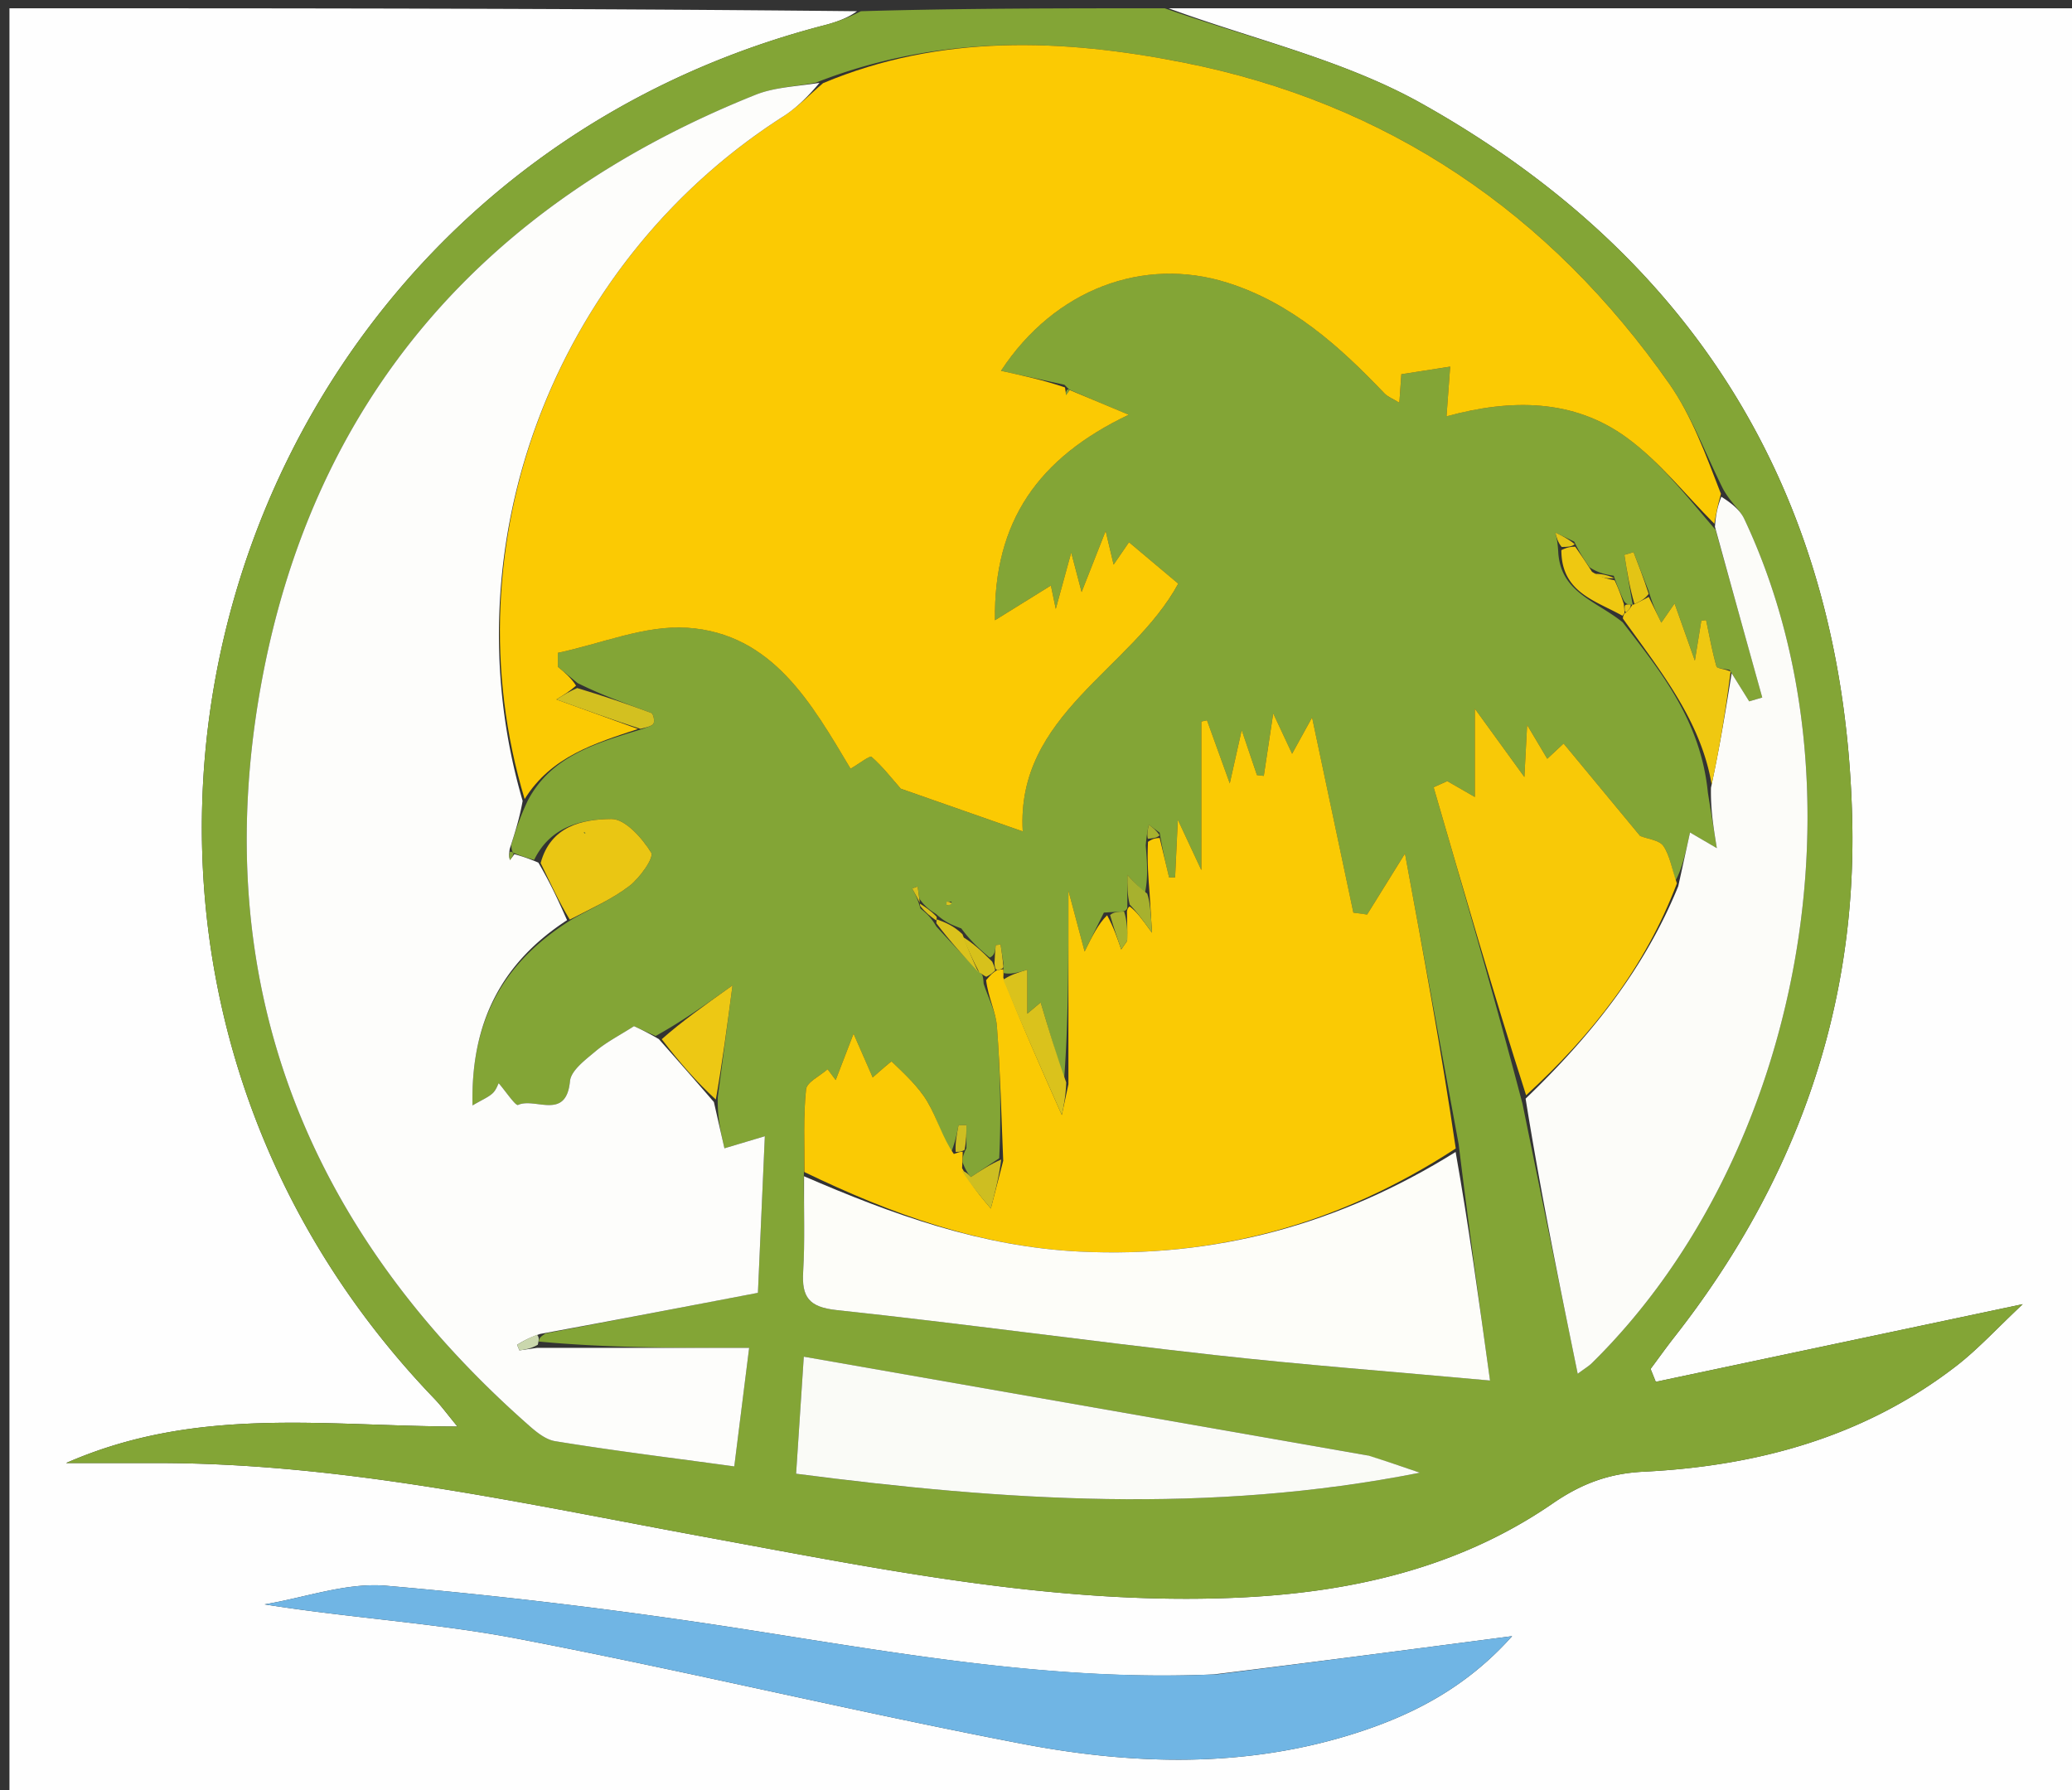
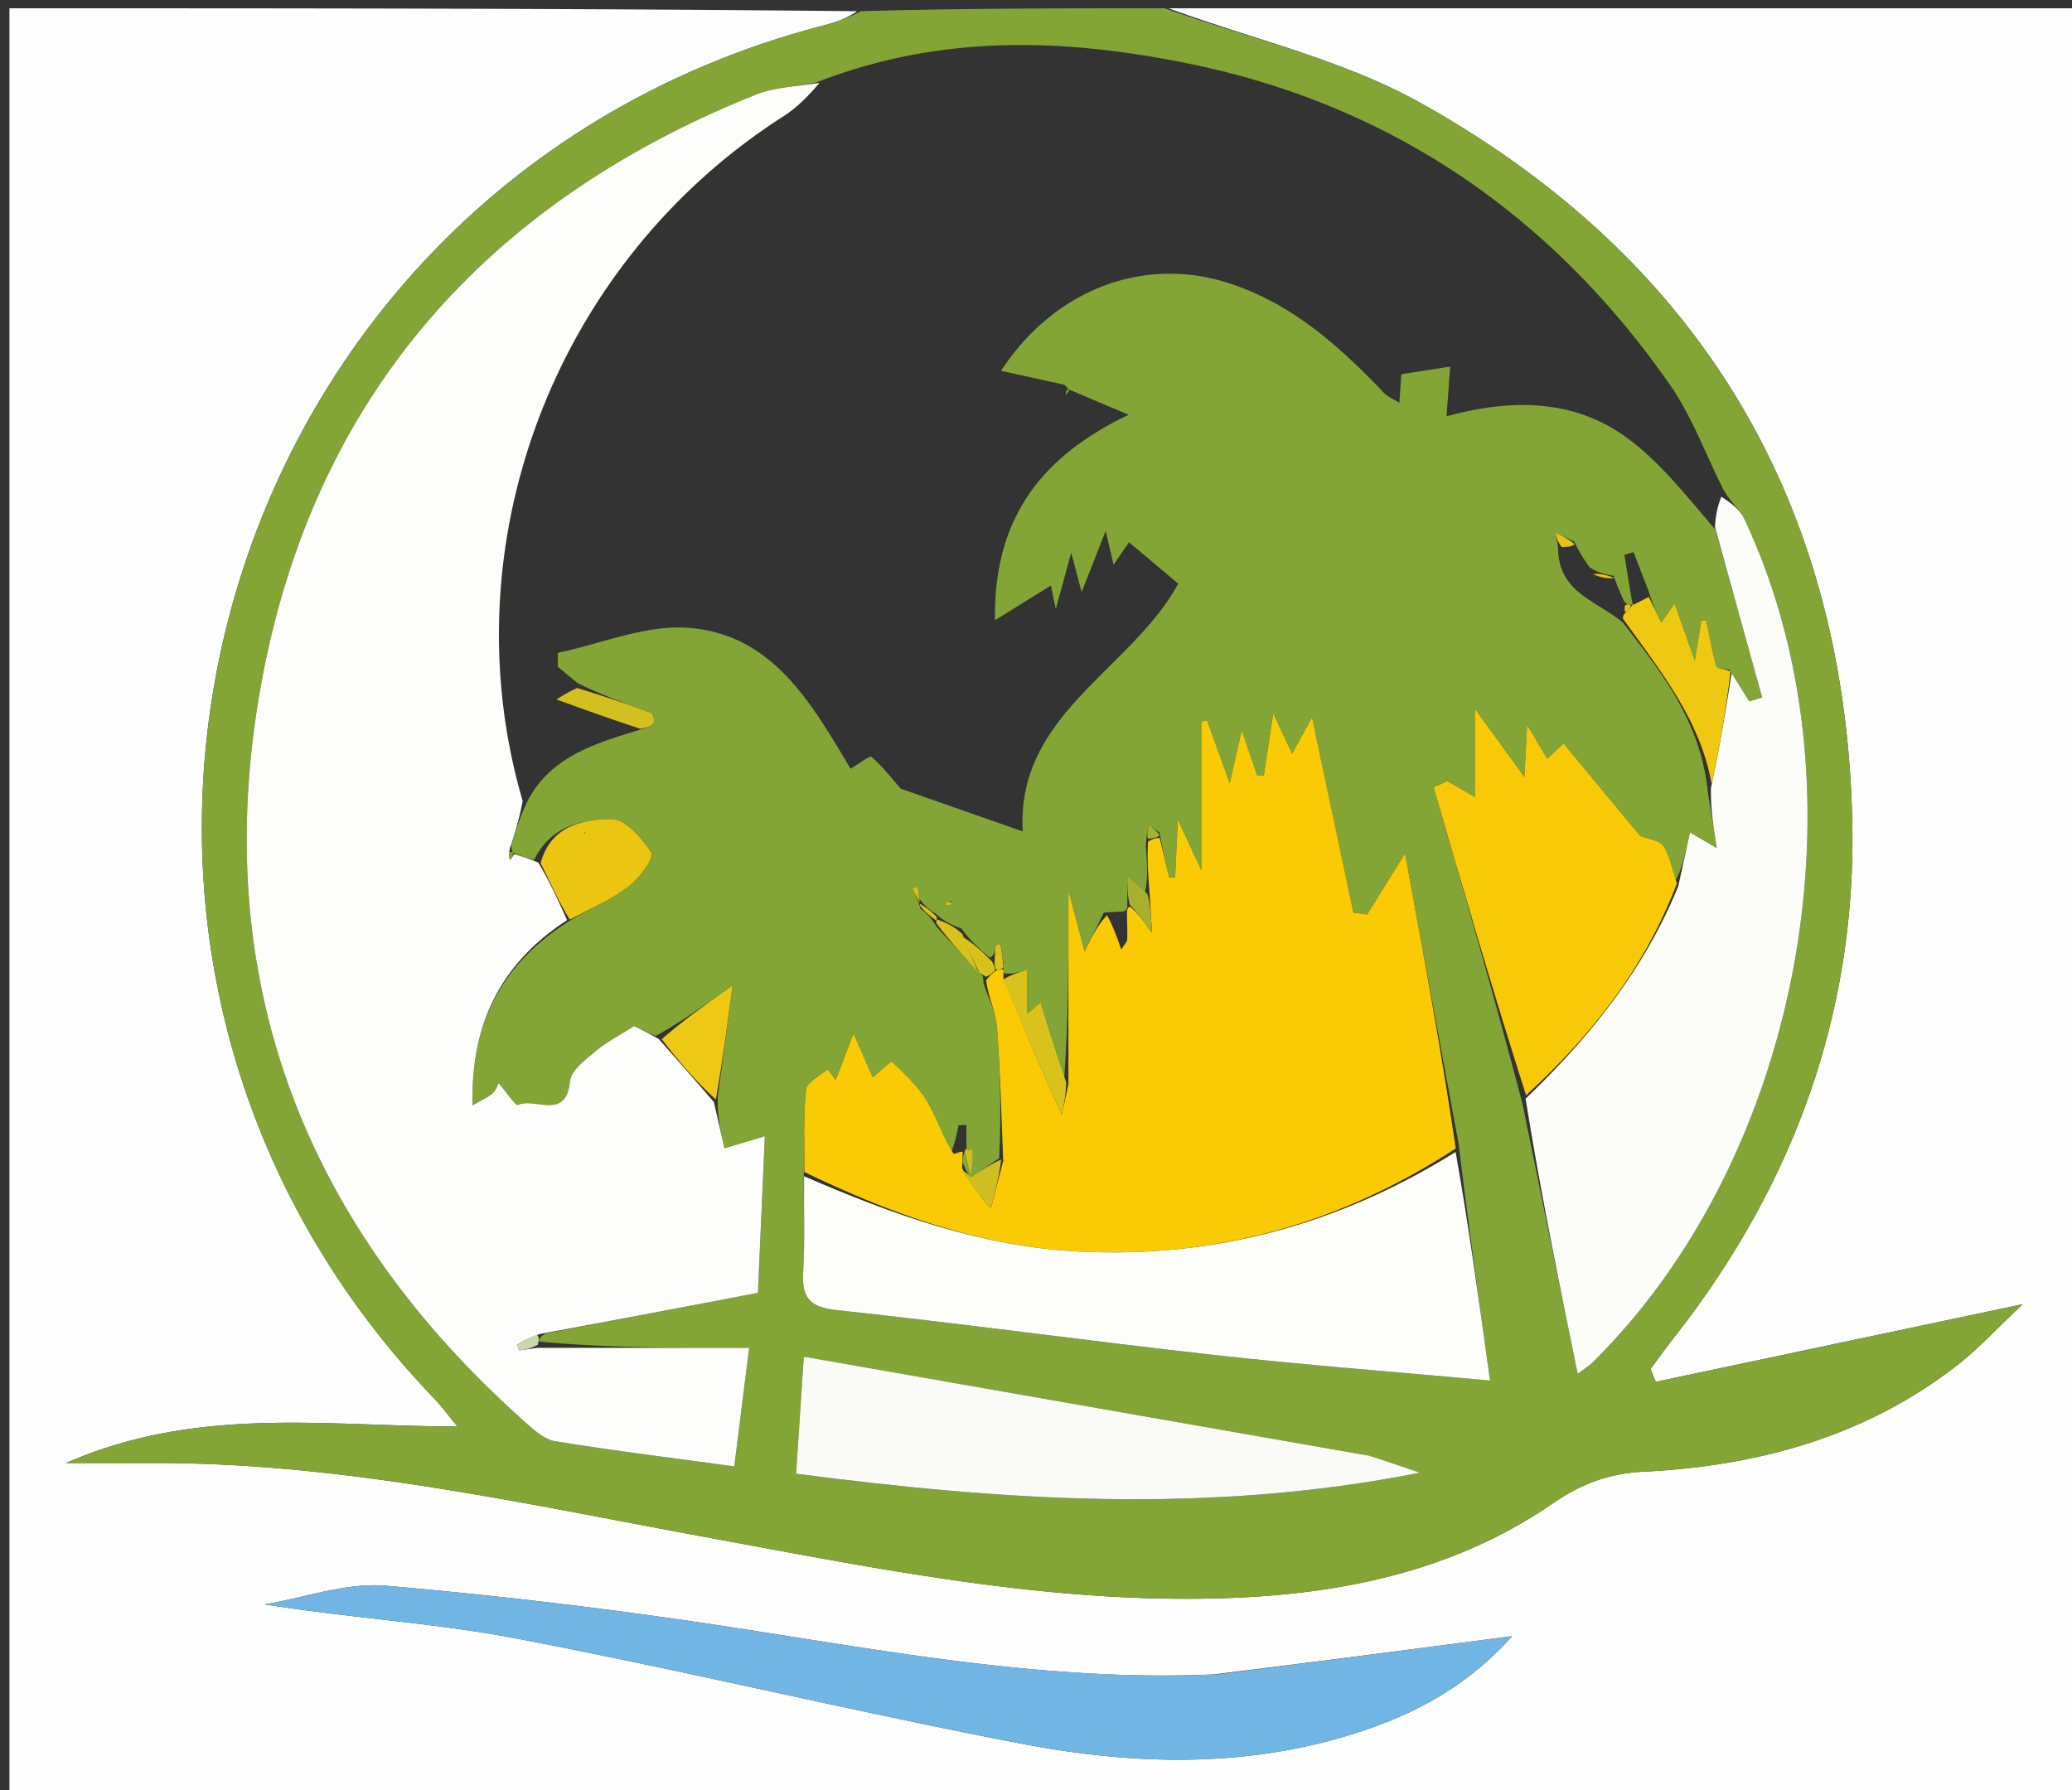
<svg xmlns="http://www.w3.org/2000/svg" data-bbox="1.141 1 249.832 215.92" viewBox="0 0 250 216" data-type="ugc">
  <rect x="0" y="0" width="250" height="216" fill="#333333" stroke="none" />
  <g>
    <path d="M141 1h109.973v215.92H1.141V1c33.955 0 67.938 0 102.26.353-1.085.802-2.49 1.317-3.932 1.69C25.244 22.252-.678 113.509 52.394 168.766c.85.885 1.575 1.89 2.8 3.374-15.968-.027-31.445-2.52-47.225 4.407 4.391 0 7.494.008 10.597 0 22.637-.063 44.596 4.896 66.682 8.954 21.11 3.878 42.19 8.225 63.836 7.298 13.67-.585 26.797-3.484 38.261-11.378 3.437-2.366 6.75-3.62 10.938-3.828 13.721-.678 26.629-4.18 37.718-12.73 2.638-2.034 4.913-4.539 8.057-7.486l-44.277 9.369-.627-1.556c.96-1.289 1.892-2.6 2.884-3.864 14.394-18.354 22.01-39.23 21.442-62.511-.939-38.442-18.48-67.575-51.971-86.333C162.136 7.232 151.212 4.752 141 1m5.45 201.05c-19.068.864-37.708-2.493-56.428-5.417a640 640 0 0 0-43.416-5.28c-4.794-.416-9.785 1.433-14.686 2.246 10.36 1.653 20.514 2.23 30.416 4.122 20.367 3.892 40.543 8.779 60.906 12.689 13.465 2.585 27.102 2.98 40.424-1.303 6.948-2.234 13.31-5.544 18.78-11.672-12.268 1.607-23.642 3.097-35.996 4.615" fill="#FEFEFE" />
    <path d="M140.531 1c10.681 3.751 21.605 6.233 30.978 11.482 33.492 18.758 51.032 47.891 51.971 86.333.569 23.281-7.048 44.157-21.442 62.51-.992 1.265-1.924 2.576-2.884 3.865l.627 1.556 44.277-9.369c-3.144 2.947-5.419 5.452-8.057 7.486-11.09 8.55-23.997 12.052-37.718 12.73-4.189.207-7.5 1.462-10.938 3.828-11.464 7.894-24.592 10.793-38.26 11.378-21.646.927-42.727-3.42-63.837-7.298-22.086-4.058-44.045-9.017-66.682-8.955-3.103.009-6.206.001-10.597.001 15.78-6.927 31.257-4.434 47.226-4.407-1.226-1.484-1.95-2.489-2.8-3.374C-.679 113.51 25.244 22.252 99.468 3.043a20.6 20.6 0 0 0 4.4-1.69C116.02 1 128.042 1 140.53 1m-29.588 107.451-.23-1.476-.648.24c.32.59.64 1.18.998 2.42.612.487 1.225.974 1.909 2.162 1.685 1.83 3.37 3.66 5.334 5.63.184.107.319.257.377 1.274.555 1.709 1.466 3.39 1.599 5.132.413 5.4.53 10.821.281 15.937l-3.419 2.261c-.173-.194-.594-.665-.996-1.774.002-.425.004-.85.459-1.71v-2.79l-.954.03c-.209 1.074-.418 2.149-1.067 3.721-.87-2.198-1.494-4.542-2.682-6.552-1.088-1.84-2.753-3.352-4.311-4.856-.08-.077-1.551 1.288-2.297 1.916l-2.31-5.28-2.155 5.595-.973-1.305c-.91.807-2.511 1.543-2.604 2.435-.34 3.294-.181 6.64-.273 10.987-.008 3.666.148 7.341-.074 10.994-.187 3.077.685 4.287 4.031 4.645 15.221 1.628 30.39 3.73 45.605 5.425 10.68 1.19 21.403 1.996 33.238 3.077-1.385-10.043-2.602-18.867-3.784-28.532l-6.478-35.056-4.567 7.355-1.657-.225c-1.605-7.582-3.21-15.165-4.984-23.555l-2.412 4.382-2.278-4.873-1.135 7.542-.826-.093-1.84-5.438-1.44 6.436-2.749-7.615-.684.154v17.92l-2.835-6.07-.328 6.953-.724.011c-.379-1.588-.758-3.176-1.14-5.409l-1.304-.96c-.131.591-.263 1.183-.373 2.505.156 1.952.312 3.905-.108 5.788l-2.115-2.24v3.946s-.044.472-.734.49c-.46.02-.921.041-2.097.12l-2.322 4.695-1.955-7.346c0 8.61 0 15.987-.53 22.927l-2.82-9.44-1.613 1.362v-5.308c-1.072.324-1.962.593-2.845.404 0 0-.057-.454-.02-1.119l-.358-2.324-.588.073c-.056.627-.112 1.255-.727 1.506-1.108-.944-2.215-1.889-3.42-3.52-.98-.364-1.959-.728-3.03-1.73-.663-.425-1.326-.85-2.018-1.854m85.573-35.508s-.458-.06-.682-.643a30 30 0 0 1-1.126-2.824c-.904-.148-1.807-.295-2.919-1.022-.577-.827-1.153-1.654-1.85-3.097l-2.274-1.088c.145.58.29 1.161.357 2.502.37 4.735 4.497 5.704 7.765 8.317 4.632 5.993 9.428 11.9 10.283 20.581l1.076 6.677-3.234-1.889c-.517 2.358-.97 4.424-1.742 5.786-.459-1.404-.671-2.976-1.468-4.152-.49-.724-1.873-.843-2.81-1.215L188.66 89.72l-1.974 1.841-2.429-4.083-.33 6.283-5.978-8.245v10.656l-3.328-1.913-1.646.738c3.613 12.452 7.227 24.904 10.718 38.172l6.668 32.608c.917-.684 1.346-.933 1.69-1.27 25.476-25.029 33.575-69.782 18.396-101.911-.518-1.096-1.61-1.92-2.539-3.576-2.133-4.246-3.786-8.827-6.48-12.68-14.41-20.62-33.967-33.922-58.669-38.8-14.53-2.868-29.263-3.463-44.324 2.432-2.426.467-5.003.558-7.256 1.46-32.849 13.135-53.661 36.95-59.783 71.774-6.154 35.006 5.292 64.642 31.87 88.318 1.096.976 2.376 2.165 3.713 2.384 7.015 1.147 14.075 2.013 21.616 3.045l1.795-14.304c-9.067 0-17.335 0-25.39-.766.035-.263.07-.525.839-.978l25.61-4.9.832-18.896-4.873 1.456c-.466-2.045-.87-3.814-.804-6.181l1.78-13.48c-3.612 2.574-6.101 4.348-9.278 6.11-1.07-.486-2.14-.97-2.613-1.186-1.756 1.123-3.32 1.916-4.625 3.017-1.223 1.033-2.971 2.315-3.097 3.622-.464 4.804-4.225 1.92-6.264 2.868-.3.14-1.504-1.665-2.337-2.625-.115.201-.313.827-.732 1.215-.516.477-1.216.756-2.426 1.467-.222-10.08 3.568-17.246 12.059-22.49 2.314-1.307 4.795-2.397 6.881-4.002 1.259-.968 2.992-3.41 2.617-4.016-1.084-1.751-3.138-4.07-4.794-4.057-3.498.029-7.328.83-9.328 4.94-.793-.232-1.586-.463-2.555-.883 0 0-.172-.192-.205-.933.507-1.644 1.014-3.287 2.006-5.369 2.827-5.334 8.112-6.883 13.912-8.643.434-.2 1.056-.296 1.246-.634.168-.298-.028-1.18-.265-1.269-2.852-1.07-5.74-2.04-8.9-3.611l-2.373-1.956-.011-1.687c5.214-1.093 10.508-3.371 15.626-3.029 10.295.69 15.031 9.198 19.7 17.008 1.077-.627 2.318-1.615 2.532-1.429 1.323 1.157 2.416 2.578 3.522 3.84l14.72 5.156c-.814-14.107 13.08-19.48 18.763-29.896l-5.945-5-1.855 2.701-.96-4.059-2.9 7.368-1.256-4.763-1.862 6.8-.589-2.823-6.748 4.19c-.173-11.923 5.216-19.6 16.145-24.801a601 601 0 0 1-7.19-3.038s-.051-.047-.573-.578l-7.654-1.685c6.48-9.868 17.199-13.818 27.29-10.636 7.753 2.446 13.533 7.653 18.978 13.364.398.417 1.003.637 1.795 1.121l.241-3.435 5.892-.916-.442 5.999c7.806-2.136 15.326-2.11 21.738 2.566 3.951 2.88 7.08 6.89 10.718 11.12l5.64 20.24-1.576.466a2452 2452 0 0 0-2.367-3.79c-.55-.135-1.505-.155-1.582-.425-.52-1.834-.856-3.72-1.252-5.59l-.577.068-.778 4.825-2.447-6.896-1.601 2.317c-.529-1.087-1.022-2.101-1.533-3.832l-1.819-4.682-1.103.328c.32 2.008.64 4.016 1.009 6.042 0 0-.025-.047-.486-.055m-31.781 102.634L96.983 163.71l-.928 14.125c25.176 3.263 49.77 4.917 75.268-.124-2.475-.847-4.13-1.414-6.588-2.135m-49.91-66.772-.619.004c.003.142-.014.403.01.407.203.032.413.017.61-.41" fill="#83A536" />
    <path d="M146.94 202.036c11.864-1.504 23.238-2.994 35.507-4.601-5.471 6.128-11.833 9.438-18.78 11.672-13.323 4.283-26.96 3.888-40.425 1.303-20.363-3.91-40.54-8.797-60.906-12.689-9.902-1.892-20.056-2.47-30.416-4.122 4.901-.813 9.892-2.662 14.686-2.247a640 640 0 0 1 43.416 5.281c18.72 2.924 37.36 6.28 56.918 5.403" fill="#70B5E4" />
-     <path d="M99.311 10.033c14.185-5.956 28.917-5.361 43.448-2.492 24.702 4.877 44.258 18.178 58.67 38.798 2.693 3.854 4.346 8.435 6.213 13.252-.442 1.583-.618 2.596-.794 3.608-3.498-3.502-6.627-7.511-10.578-10.392-6.412-4.677-13.932-4.702-21.738-2.566l.442-6-5.892.917-.241 3.435c-.792-.484-1.397-.704-1.795-1.121-5.445-5.711-11.225-10.918-18.979-13.364-10.09-3.182-20.81.768-27.289 10.636 2.742.604 5.198 1.144 7.72 2.009.085.52.103.719.12.917l.434-.612 7.143 2.987c-10.93 5.2-16.318 12.878-16.145 24.8l6.748-4.19.589 2.824 1.862-6.8 1.255 4.763 2.9-7.368c.44 1.854.695 2.933.961 4.06l1.855-2.702 5.945 5c-5.683 10.416-19.577 15.789-18.764 29.896l-14.72-5.157c-1.105-1.261-2.198-2.682-3.521-3.839-.214-.186-1.455.802-2.533 1.429-4.668-7.81-9.404-16.318-19.699-17.008-5.118-.342-10.412 1.936-15.626 3.029l.011 1.687c.791.652 1.582 1.304 2.191 2.27-.78.683-1.378 1.052-2.372 1.665 3.665 1.326 6.75 2.444 9.837 3.56-5.164 1.735-10.449 3.284-13.667 8.462-9.32-30.872 3.759-64.838 31.205-82.378 1.744-1.114 3.21-2.667 4.804-4.015" fill="#FBCA03" />
    <path d="M98.873 10.002c-1.157 1.38-2.622 2.932-4.366 4.046C67.06 31.588 53.982 65.554 63.06 96.645c-.359 2.019-.866 3.662-1.562 5.803-.116.776-.043 1.054.03 1.333l.54-.708c.793.23 1.586.462 2.887 1.018 1.493 2.532 2.479 4.739 3.465 6.946-7.84 5.11-11.63 12.276-11.408 22.355 1.21-.71 1.91-.99 2.426-1.467.42-.388.617-1.014.732-1.215.833.96 2.037 2.765 2.337 2.625 2.039-.947 5.8 1.936 6.264-2.868.126-1.307 1.874-2.589 3.097-3.622 1.305-1.101 2.87-1.894 4.625-3.017.473.215 1.543.7 3.005 1.565a755 755 0 0 1 6.637 7.588l1.273 5.584 4.873-1.456-.833 18.897c-9.096 1.74-17.353 3.32-26.294 4.965-1.378.478-2.071.89-2.765 1.302l.282.678 2.115-.302H90.39l-1.795 14.304c-7.54-1.032-14.601-1.898-21.616-3.045-1.337-.219-2.617-1.408-3.713-2.384-26.578-23.676-38.024-53.312-31.87-88.318C37.518 48.382 58.33 24.567 91.179 11.43c2.253-.9 4.83-.992 7.694-1.429" fill="#FDFDFB" />
    <path d="M128.912 130.838v-23.364l1.955 7.346c.966-1.953 1.644-3.324 2.714-4.374.792 1.482 1.19 2.64 1.701 4.124.442-.691.716-.925.723-1.165.03-1.138-.012-2.278-.03-3.418 0 0 .045-.472.333-.597.832.62 1.375 1.366 2.686 3.165l-.283-4.677c-.156-1.952-.312-3.905-.201-6.293.65-.445 1.032-.454 1.414-.464l1.136 4.764.724-.01.328-6.955 2.835 6.072V87.07l.684-.154 2.749 7.615 1.44-6.436 1.84 5.438.826.093 1.135-7.542 2.278 4.873 2.412-4.382 4.984 23.555 1.657.225 4.567-7.355c2.252 12.186 4.365 23.621 6.127 35.586-14.11 9.201-29.065 13.237-45.36 12.444-11.869-.578-22.707-4.515-33.243-9.603.03-3.327-.13-6.673.211-9.967.093-.892 1.695-1.628 2.604-2.435l.973 1.305 2.155-5.595 2.31 5.28c.746-.628 2.217-1.993 2.297-1.916 1.558 1.504 3.223 3.017 4.31 4.856 1.19 2.01 1.813 4.354 3.185 6.297.69-.261.878-.266 1.066-.271-.002.425-.004.85-.07 1.985 1.112 2.096 2.289 3.483 3.466 4.87l1.495-5.77c-.232-5.413-.35-10.835-.763-16.234-.133-1.741-1.044-3.423-1.299-5.555.562-.673.824-.923 1.33-1.218.242-.044.734-.095.734-.095s.057.454.01 1.017c2.333 5.928 4.715 11.292 7.056 16.566z" fill="#FACA04" />
    <path d="M206.918 63.563c.106-1.376.282-2.389.776-3.62 1.144.732 2.235 1.557 2.753 2.653 15.179 32.129 7.08 76.882-18.397 101.911-.343.337-.772.586-1.69 1.27-2.265-11.082-4.466-21.845-6.286-33.201 8.059-7.739 14.414-15.836 18.416-25.63l1.422-6.489 3.234 1.889c-.437-2.713-.756-4.695-.708-7.29 1.077-5.015 1.786-9.418 2.495-13.82l2.119 3.397 1.575-.465a5084 5084 0 0 1-5.709-20.605" fill="#FCFCF9" />
    <path d="M97.012 141.938c10.567 4.578 21.405 8.515 33.275 9.093 16.294.793 31.25-3.243 45.342-12.024 1.55 8.715 2.767 17.54 4.152 27.582-11.835-1.081-22.558-1.887-33.238-3.077-15.214-1.694-30.384-3.797-45.605-5.425-3.346-.358-4.218-1.568-4.031-4.645.222-3.653.066-7.328.105-11.504" fill="#FDFDF9" />
    <path d="M165.137 175.654c2.056.644 3.71 1.21 6.186 2.058-25.498 5.041-50.092 3.387-75.268.124l.928-14.125c22.784 3.99 45.268 7.928 68.154 11.943" fill="#FAFBF7" />
    <path d="M202.33 106.595c-3.842 10.145-10.197 18.242-18.195 25.573-3.933-12.267-7.547-24.719-11.16-37.171l1.646-.738 3.328 1.913V85.516l5.978 8.245.33-6.283 2.429 4.083 1.974-1.841 9.232 11.156c.937.372 2.32.49 2.81 1.215.797 1.176 1.01 2.748 1.628 4.504" fill="#F8C907" />
    <path d="M208.81 81.04c-.586 4.598-1.295 9-2.285 13.624-1.31-7.676-6.106-13.583-10.713-20.021.025-.445.187-.641.412-.751.401-.387.577-.664.753-.94 0 0 .025.046.261-.054a63 63 0 0 0 1.695-.87l1.515 3.114 1.601-2.317 2.447 6.896.778-4.825.577-.069c.396 1.87.731 3.757 1.252 5.591.077.27 1.033.29 1.706.622" fill="#EFC811" />
    <path d="M68.745 110.97c-1.311-2.14-2.297-4.347-3.513-6.826 1.215-4.487 5.045-5.288 8.543-5.317 1.656-.013 3.71 2.306 4.794 4.057.375.606-1.358 3.048-2.617 4.016-2.086 1.605-4.567 2.695-7.207 4.07m1.894-10.452-.179-.11s.023.235.18.11" fill="#EAC613" />
    <path d="M86.37 132.682c-2.317-2.104-4.399-4.507-6.528-7.283 2.441-2.147 4.93-3.92 8.542-6.495-.688 5.205-1.234 9.342-2.015 13.778" fill="#EDC814" />
    <path d="M128.647 130.62c-.047 1.67-.36 3.122-.534 3.928-2.341-5.274-4.723-10.638-7.06-16.337.934-.603 1.824-.872 2.896-1.196v5.308l1.614-1.361c.944 3.162 1.881 6.3 3.084 9.658" fill="#DAC21C" />
    <path d="M77.287 87.952c-3.404-1.104-6.49-2.222-10.155-3.548.994-.613 1.592-.982 2.512-1.378 3.201.97 6.09 1.94 8.942 3.01.237.089.433.97.265 1.27-.19.337-.812.432-1.564.646" fill="#D3C020" />
-     <path d="M190.059 65.973a76 76 0 0 1 2.025 3.024c1.108.705 1.921.867 2.735 1.03a25 25 0 0 1 1.104 2.845c.085.757.08.943.076 1.13 0 0-.162.196-.24.302-3.24-1.829-7.366-2.798-7.372-7.918.8-.395 1.236-.404 1.672-.413" fill="#EFC811" />
    <path d="M120.804 139.918c-.258 2.072-.756 3.995-1.254 5.919-1.177-1.387-2.354-2.774-3.476-4.552.476.08.897.552 1.07.746 1.196-.791 2.308-1.526 3.66-2.113" fill="#CEBE21" />
    <path d="M113.053 110.942c.98.365 1.959.729 3.076 1.789.725 1.982 1.312 3.27 1.899 4.556-1.686-1.83-3.371-3.66-5.052-5.879.004-.389.077-.466.077-.466" fill="#DAC21C" />
-     <path d="M198.924 71.669c-.477.615-.963.872-1.71 1.22-.582-1.917-.901-3.925-1.221-5.933l1.103-.328c.606 1.561 1.213 3.122 1.828 5.04" fill="#E3C415" />
    <path d="M138.423 107.844c.352 1.092.416 2.15.571 4.711-1.31-1.799-1.854-2.544-2.686-3.402-.288-1.15-.288-2.188-.288-3.584.928.983 1.521 1.612 2.403 2.275" fill="#A7B12E" />
    <path d="M118.167 117.357c-.726-1.357-1.313-2.644-1.99-4.283 1.019.592 2.126 1.537 3.535 2.963.32.677.338.872.357 1.067-.262.25-.524.501-1.071.763-.373-.183-.508-.333-.831-.51" fill="#D7C11B" />
-     <path d="M135.63 109.996c.363 1.13.405 2.27.375 3.409-.007.24-.281.474-.723 1.165-.51-1.483-.91-2.642-1.343-4.153.426-.37.886-.391 1.692-.42" fill="#A7B12E" />
-     <path d="M116.38 138.764c-.414.223-.602.228-1.072.24-.073-1.068.136-2.143.345-3.218l.954-.029c0 .93 0 1.86-.226 3.007" fill="#CEBE21" />
+     <path d="M116.38 138.764l.954-.029c0 .93 0 1.86-.226 3.007" fill="#CEBE21" />
    <path d="M194.763 69.751c-.758.113-1.571-.049-2.575-.464.713-.106 1.616.041 2.575.464" fill="#E3C415" />
    <path d="M64.893 162.266c-.812.483-1.517.584-2.222.685l-.282-.678c.694-.412 1.387-.824 2.398-1.207.282.292.248.554.106 1.2" fill="#CAD7AD" />
    <path d="M190 65.665c-.377.317-.812.326-1.573.34-.471-.575-.617-1.155-.762-1.736.758.362 1.516.725 2.334 1.396" fill="#E3C415" />
    <path d="M110.972 109.03c.663.425 1.326.85 2.035 1.593.046.32-.027.396-.067.435-.652-.449-1.265-.936-1.91-1.738-.034-.315-.058-.29-.058-.29" fill="#D7C11B" />
    <path d="M120.312 117.06c-.262-.15-.28-.346-.32-.835.034-.921.09-1.549.146-2.176l.588-.073c.12.775.238 1.55.34 2.657-.019.332-.51.383-.754.427" fill="#DAC21C" />
    <path d="M139.921 100.799c-.38.332-.761.34-1.421.42-.147-.52-.015-1.112.116-1.703.435.32.869.64 1.305 1.283" fill="#A7B12E" />
    <path d="M111.01 108.996c-.306-.6-.625-1.191-.945-1.782l.648-.239c.077.492.153.984.245 1.765.014.29.038.265.052.256" fill="#D7C11B" />
    <path d="M114.831 109.019c-.202.214-.412.23-.615.197-.024-.004-.007-.265-.01-.407.207-.001.413-.003.625.21" fill="#DAC21C" />
    <path d="M196.224 73.892c-.22-.077-.216-.263-.189-.729.023-.28.48-.22.712-.216.054.281-.122.558-.523.945" fill="#E3C415" />
    <path d="M129.028 47.033c-.12.23-.265.433-.41.637-.017-.198-.035-.396.142-.652.194-.058.245-.01.268.015" fill="#83A536" />
    <path d="M61.98 102.978c-.093.33-.272.567-.452.803-.073-.279-.146-.557-.013-.962.205-.127.377.065.465.16" fill="#83A536" />
    <path d="M70.561 100.58c-.078.063-.101-.172-.101-.172s.18.11.101.173" fill="#83A536" />
  </g>
</svg>